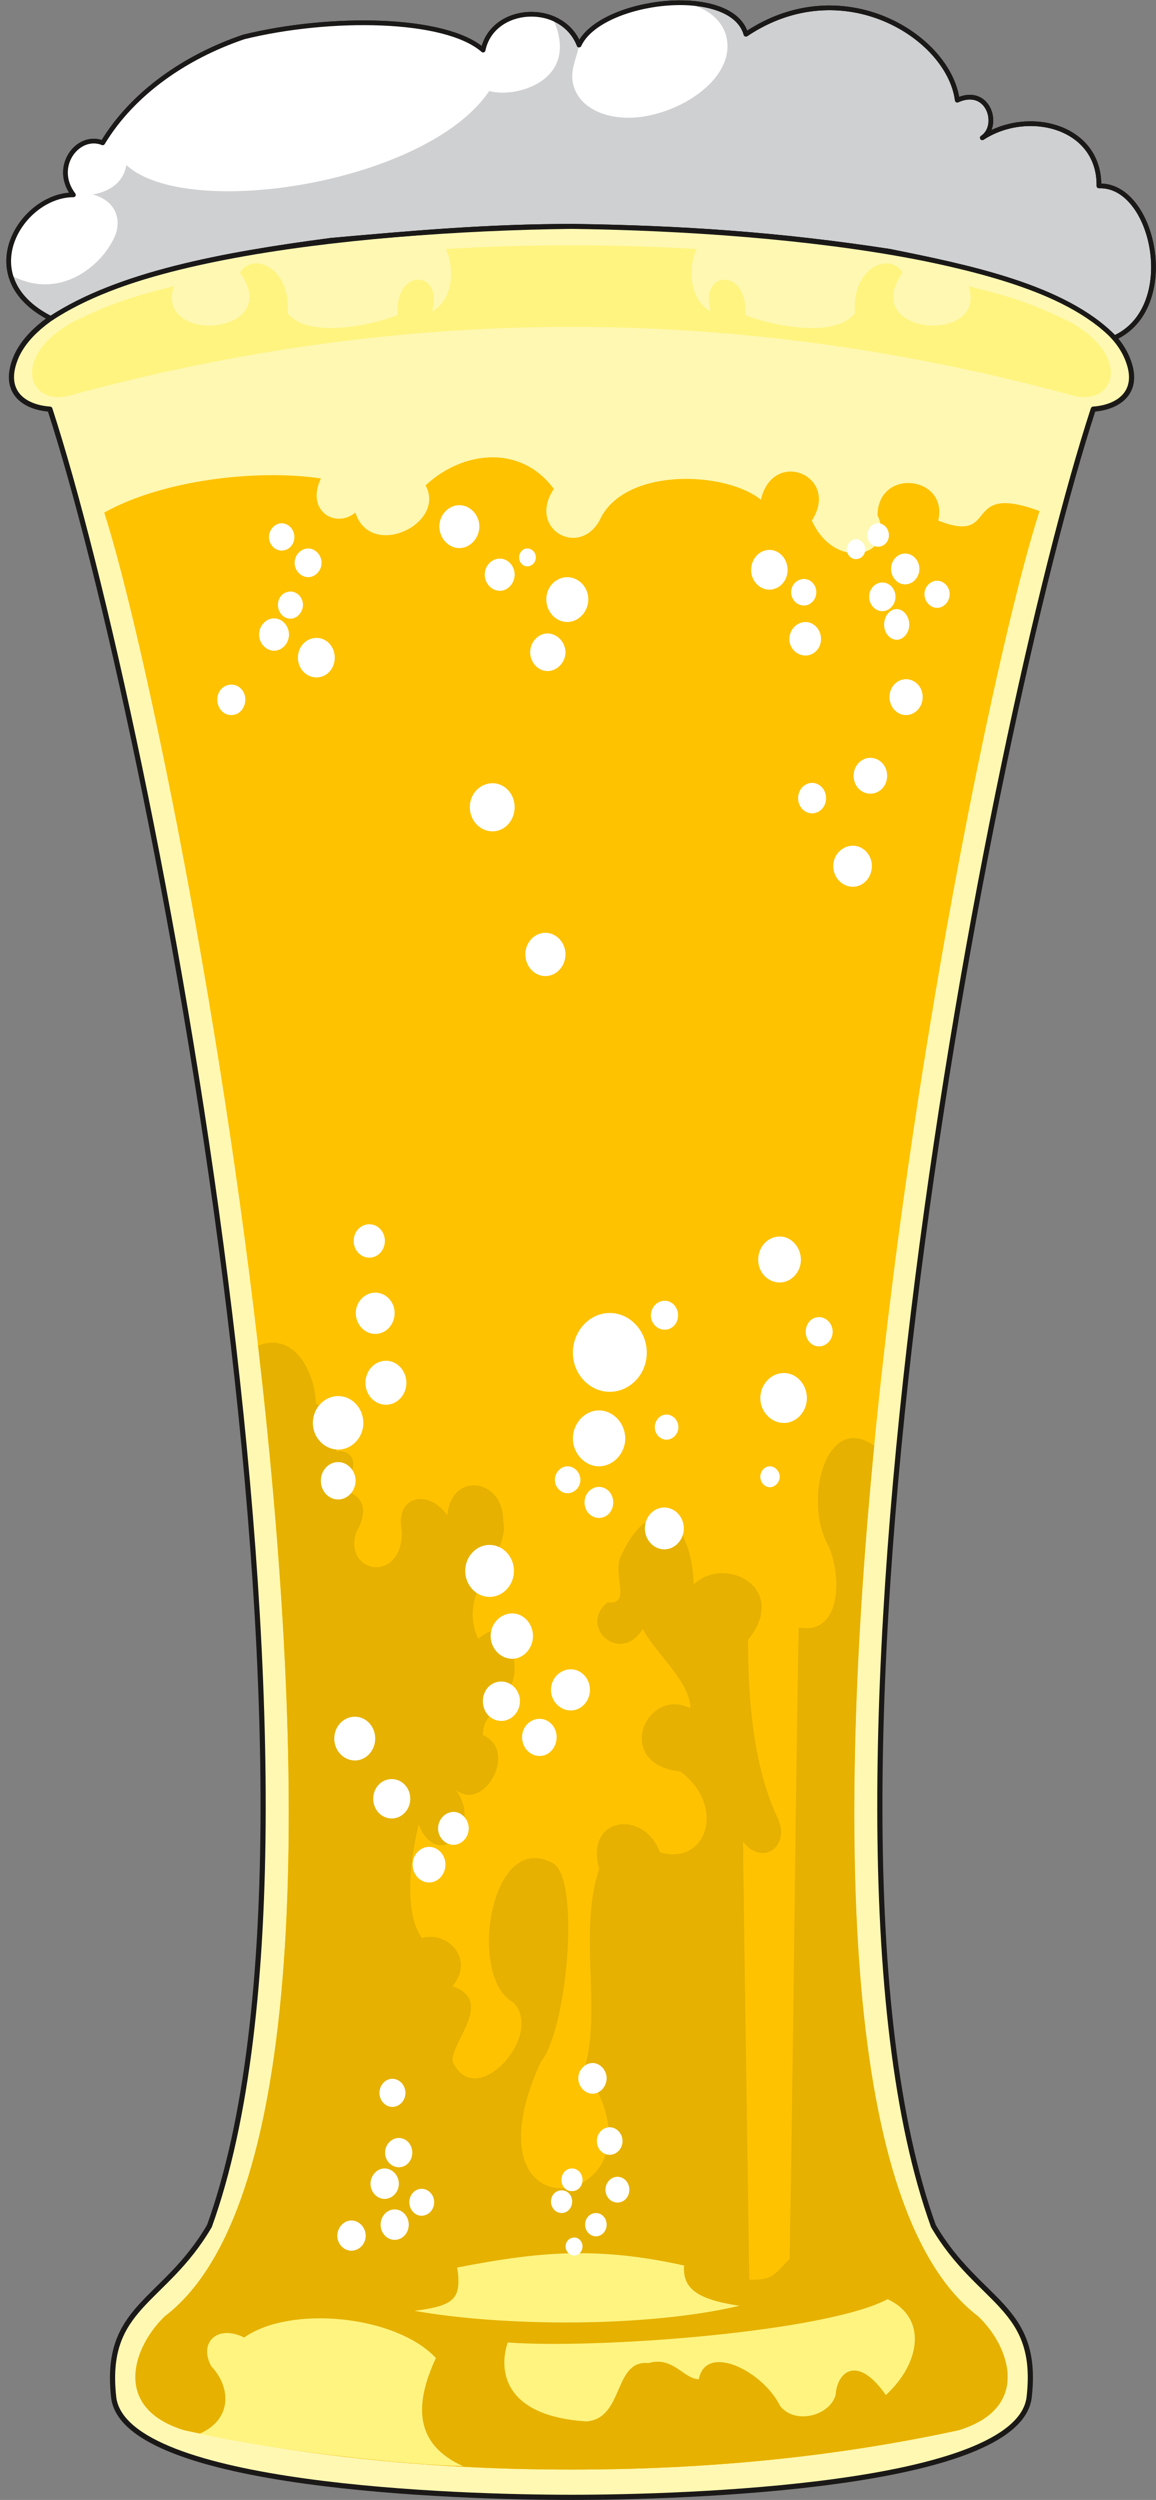
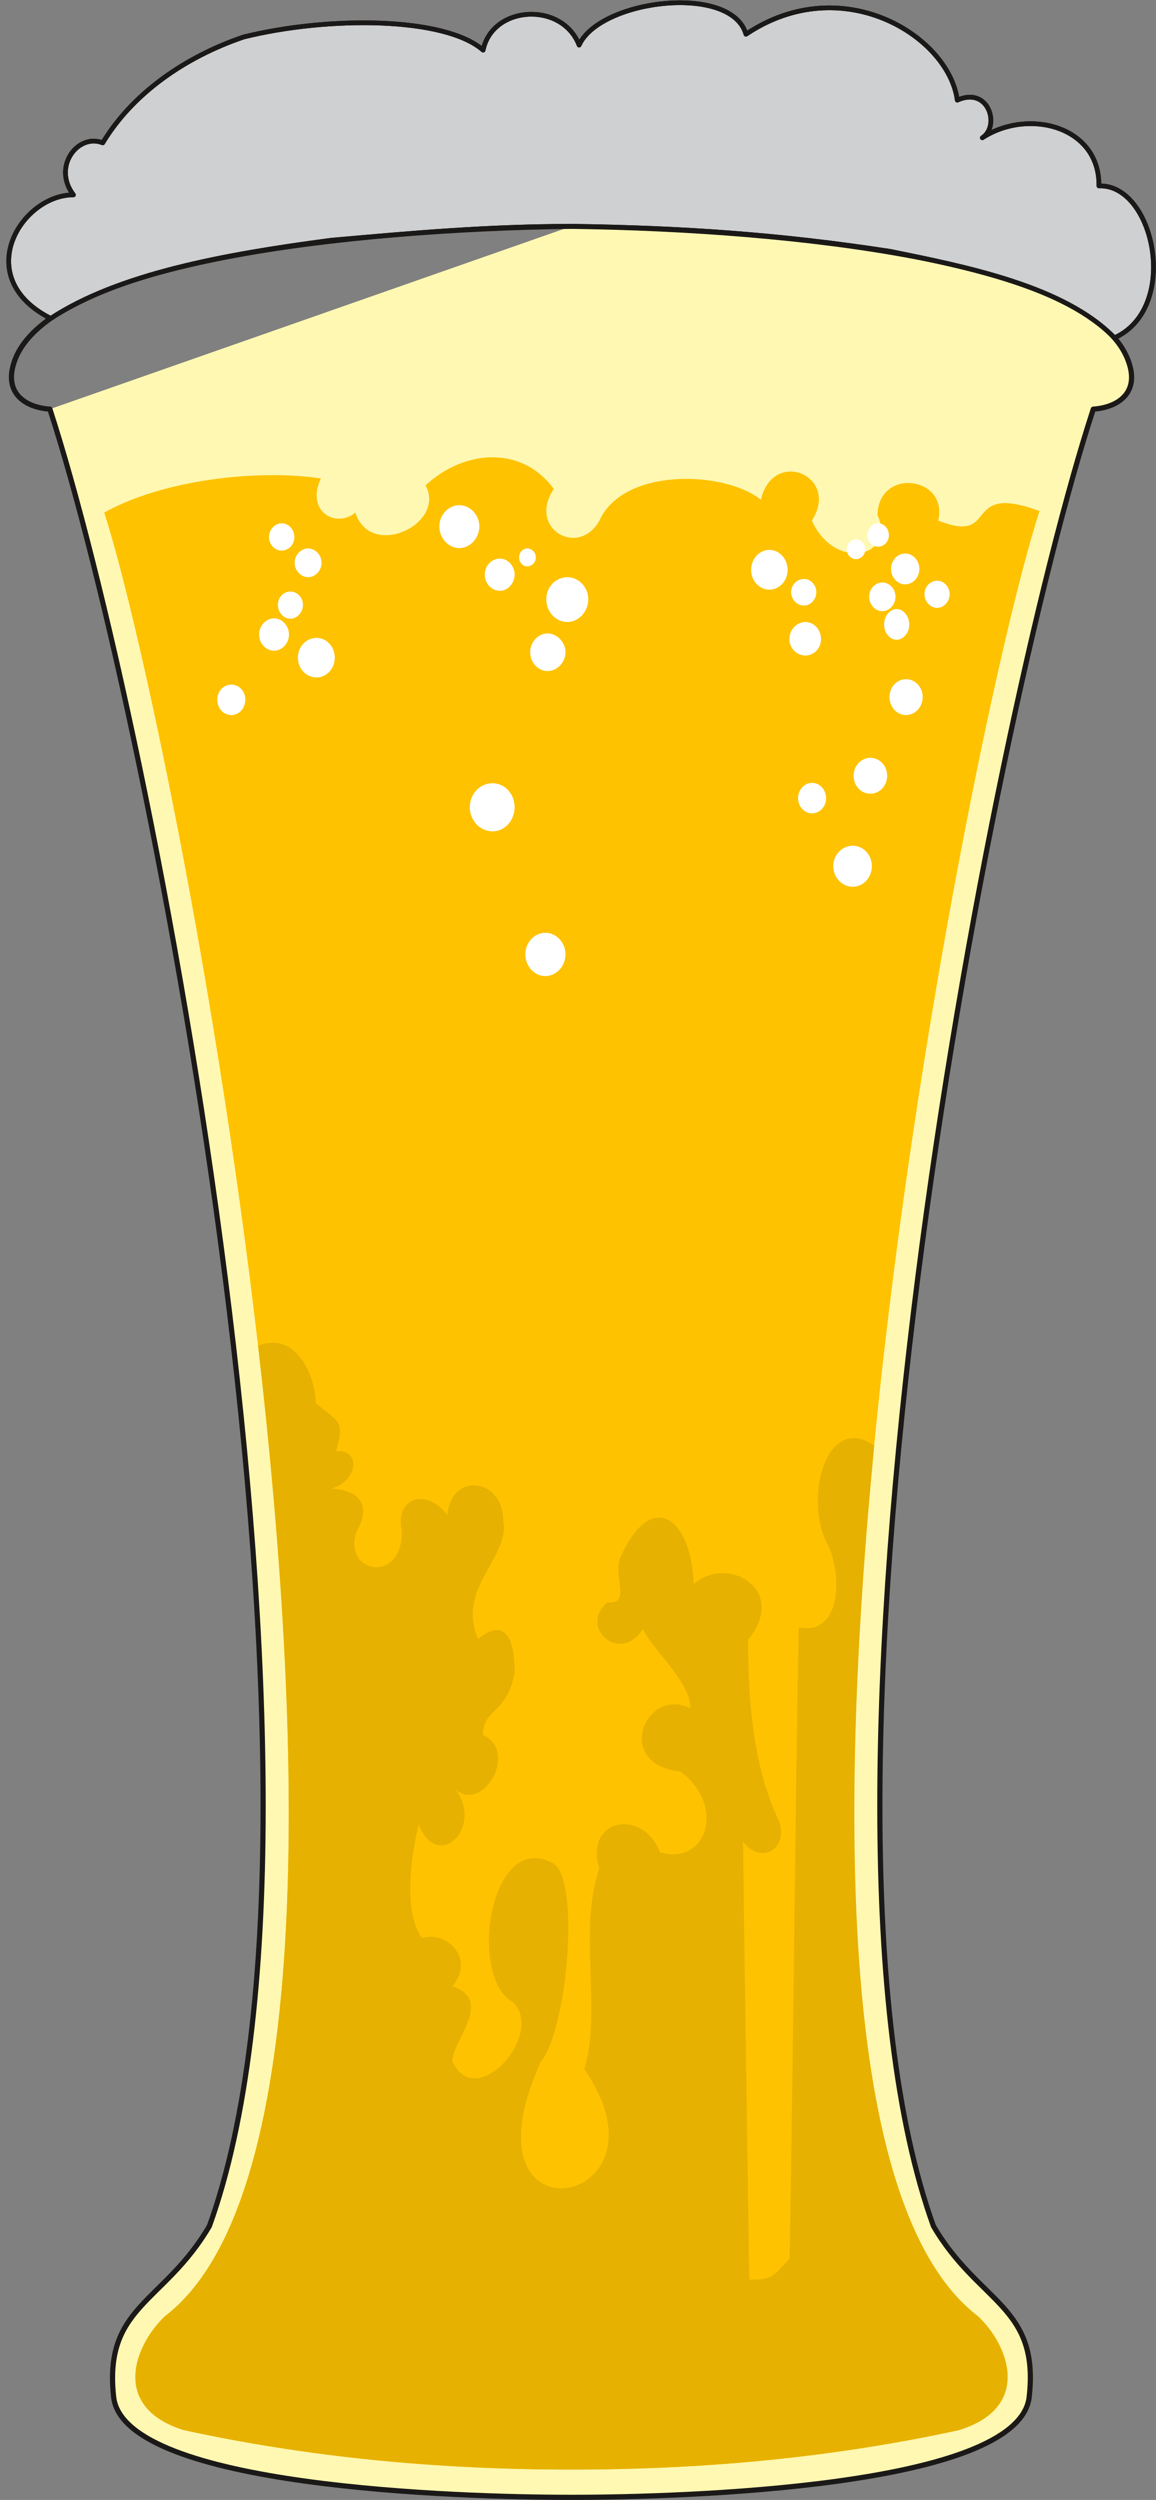
<svg xmlns="http://www.w3.org/2000/svg" xml:space="preserve" width="98.25mm" height="802.961" fill-rule="evenodd" stroke-linejoin="round" stroke-width="28.222" preserveAspectRatio="xMidYMid" version="1.2" viewBox="0 0 9825 21245">
  <rect x="0" y="0" width="9825" height="21245" fill="#808080" stroke="none" />
  <defs class="ClipPathGroup">
    <clipPath id="a" clipPathUnits="userSpaceOnUse">
      <path d="M0 0h9825v21245H0z" />
    </clipPath>
  </defs>
  <g class="SlideGroup">
    <g class="Slide" clip-path="url(#a)">
      <g class="Page">
        <g class="com.sun.star.drawing.ClosedBezierShape">
          <path fill="none" d="M75 1901h9566v19345H75z" class="BoundingBox" />
-           <path fill="#FFF8B2" d="M4856 1923c1914 25 4344 304 4715 1099 140 305-61 440-279 455-876 2682-2649 11858-1359 15440 386 661 907 676 813 1463-110 757-2934 843-3890 843-953 0-3780-86-3889-843-91-787 427-802 813-1463C3073 15335 1297 6159 424 3477c-221-15-418-150-282-455 373-795 2804-1074 4714-1099Z" />
+           <path fill="#FFF8B2" d="M4856 1923c1914 25 4344 304 4715 1099 140 305-61 440-279 455-876 2682-2649 11858-1359 15440 386 661 907 676 813 1463-110 757-2934 843-3890 843-953 0-3780-86-3889-843-91-787 427-802 813-1463C3073 15335 1297 6159 424 3477Z" />
          <path fill="none" stroke="#1B1918" stroke-linecap="round" stroke-width="44" d="M4856 1923c1914 25 4344 304 4715 1099 140 305-61 440-279 455-876 2682-2649 11858-1359 15440 386 661 907 676 813 1463-110 757-2934 843-3890 843-953 0-3780-86-3889-843-91-787 427-802 813-1463C3073 15335 1297 6159 424 3477c-221-15-418-150-282-455 373-795 2804-1074 4714-1099Z" />
        </g>
        <g class="com.sun.star.drawing.ClosedBezierShape">
          <path fill="none" d="M54 3h9771v2889H54z" class="BoundingBox" />
          <path fill="#CFD0D2" d="M9472 2871c561-254 338-1309-132-1291 7-508-602-663-991-409 153-99 56-440-213-320-71-542-976-1110-1796-560-122-433-1242-296-1418 92-145-373-737-338-816 43-322-282-1303-292-2034-112-495 168-943 476-1199 900-208-84-432 201-249 442-444 0-878 702-193 1050 577-378 1463-543 2382-664 686-61 1326-119 2060-119 918 13 1749 68 2691 213 656 133 1484 298 1908 735Z" />
          <path fill="none" stroke="#1B1918" stroke-linecap="round" stroke-width="40" d="M9472 2871c561-254 338-1309-132-1291 7-508-602-663-991-409 153-99 56-440-213-320-71-542-976-1110-1796-560-122-433-1242-296-1418 92-145-373-737-338-816 43-322-282-1303-292-2034-112-495 168-943 476-1199 900-208-84-432 201-249 442-444 0-878 702-193 1050 577-378 1463-543 2382-664 686-61 1326-119 2060-119 918 13 1749 68 2691 213 656 133 1484 298 1908 735Z" />
        </g>
        <g class="com.sun.star.drawing.ClosedBezierShape">
-           <path fill="none" d="M886 3886h7950v17102H886z" class="BoundingBox" />
          <path fill="#FEC200" d="M8835 4343c-655 2014-2869 13553-523 15341 269 254 457 777-163 968-1051 229-2142 335-3292 335-1149 0-2242-106-3293-335-620-191-430-714-163-968 2346-1788 132-13314-515-15328 495-277 1297-371 1841-290-132 282 130 427 293 290 130 404 775 96 597-231 310-291 805-355 1090 30-226 338 210 587 388 269 203-454 1065-424 1372-177 104-446 677-201 433 177 198 442 724 303 558-45 6-409 605-333 516 45 531 209 186-330 861-81Z" />
        </g>
        <g class="com.sun.star.drawing.ClosedBezierShape">
          <path fill="none" d="M1151 11411h7414v9577H1151z" class="BoundingBox" />
          <path fill="#E6B100" d="M7430 12286c-320 3298-267 6522 882 7398 269 254 457 777-163 968-1052 228-2141 335-3293 335-1148 0-2240-107-3292-335-618-191-428-714-162-968 1249-952 1206-4675 792-8249 335-126 490 277 490 490 211 173 242 150 173 409 201-28 201 246-43 317 223 8 353 127 216 366-122 348 386 452 386 0-64-297 213-376 386-140 33-375 478-315 475 49 61 304-404 576-213 1001 216-171 310-30 310 282-56 353-270 308-270 536 305 132 8 661-231 465 239 315-150 706-315 295-86 366-114 767 28 965 213-64 455 175 259 409 356 122 0 460 0 637 196 440 790-226 516-500-394-216-191-1491 348-1176 222 158 112 1412-115 1687-721 1591 1190 1235 372 58 150-490-53-1179 127-1704-127-435 376-513 516-140 399 117 564-394 175-686-576-61-297-726 84-538 0-226-317-490-404-673-200 310-551-26-300-227 214 25 28-252 120-407 259-551 592-315 612 254 277-254 813 38 462 471 0 503 41 1077 259 1532 94 236-144 391-302 183 13 1120 38 2606 53 3724 199 0 199-28 343-178 31-1667 46-3701 77-5365 353 66 370-407 259-682-229-388-28-1155 383-863Z" />
        </g>
        <g class="com.sun.star.drawing.ClosedBezierShape">
          <path fill="none" d="M271 2084h9171v18876H271z" class="BoundingBox" />
-           <path fill="#FFF480" d="M9124 3363c340 89 505-320-20-622-310-150-460-207-872-309 168 503-942 418-561-115-107-181-437-44-404 345-183 229-759 89-934 15 30-404-394-387-293-31-182-99-195-370-119-530-696-42-1436-42-2132 0 76 160 66 431-117 530 99-356-322-373-292 31-178 74-754 214-935-15 31-389-299-526-406-345 384 533-729 618-561 115-409 102-559 159-869 309-525 302-360 711-23 622 2858-780 5683-780 8538 0Zm0 0ZM4986 20578c320-28 226-526 526-496 208-61 300 137 427 137 63-312 546-68 691 227 124 160 419 88 472-92 13-203 188-345 427 0 297-274 353-658 15-815-528 279-2451 424-3229 368-81 244-28 627 671 671Zm0 0Zm-1464-940c775 137 1990 140 2762-43-376-56-482-156-470-342-762-170-1273-110-1928 17 40 269-26 325-364 368Zm0 0Zm-1826 1044c269-115 277-384 99-574-109-201 53-357 280-243 388-276 1287-192 1630 174-185 396-183 733 231 919-515-13-1592-131-2240-276Z" />
        </g>
        <g class="com.sun.star.drawing.ClosedBezierShape">
          <path fill="none" d="M1846 4293h6226v4003H1846z" class="BoundingBox" />
          <path fill="#FFF" d="M2393 4447c61 0 109 54 109 117 0 64-48 115-109 115-56 0-107-51-107-115 0-63 51-117 107-117Zm0 0Zm226 214c61 0 114 56 114 122s-53 122-114 122-115-56-115-122 54-122 115-122Zm0 0Zm-150 366c56 0 106 50 106 114 0 61-50 117-106 117-61 0-107-56-107-117 0-64 46-114 107-114Zm0 0Zm-140 228c69 0 127 62 127 138 0 74-58 137-127 137-68 0-127-63-127-137 0-76 59-138 127-138Zm0 0Zm361 166c86 0 155 74 155 168s-69 168-155 168c-87 0-158-74-158-168s71-168 158-168Zm0 0Zm-724 397c68 0 119 58 119 126 0 74-51 133-119 133-69 0-119-59-119-133 0-68 50-126 119-126Zm0 0Zm4573-1145c86 0 155 77 155 171 0 91-69 167-155 167s-155-76-155-167c0-94 69-171 155-171Zm0 0Zm295 247c55 0 104 51 104 112 0 63-49 114-104 114-61 0-110-51-110-114 0-61 49-112 110-112Zm0 0Zm12 366c71 0 132 64 132 145 0 79-61 140-132 140-73 0-137-61-137-140 0-81 64-145 137-145Zm0 0Zm429-704c41 0 79 41 79 86 0 49-38 84-79 84-40 0-78-35-78-84 0-45 38-86 78-86Zm0 0Zm188-135c51 0 92 46 92 102 0 53-41 97-92 97-50 0-91-44-91-97 0-56 41-102 91-102Zm0 0Zm229 257c69 0 122 61 122 130 0 71-53 132-122 132-66 0-119-61-119-132 0-69 53-130 119-130Zm0 0Zm-71 472c56 0 107 59 107 133 0 69-51 128-107 128-58 0-107-59-107-128 0-74 49-133 107-133Zm0 0Zm-122-226c61 0 112 54 112 122 0 66-51 122-112 122s-112-56-112-122c0-68 51-122 112-122Zm0 0Zm465-15c58 0 107 51 107 114 0 64-49 117-107 117-56 0-107-53-107-117 0-63 51-114 107-114Zm0 0Zm-264 837c78 0 142 66 142 152 0 84-64 153-142 153-77 0-140-69-140-153 0-86 63-152 140-152Zm0 0Zm-303 668c79 0 143 68 143 152 0 87-64 153-143 153-78 0-142-66-142-153 0-84 64-152 142-152Zm0 0Zm-495 213c66 0 119 59 119 130s-53 129-119 129-119-58-119-129 53-130 119-130Zm0 0Zm346 534c88 0 162 76 162 173 0 99-74 176-162 176-89 0-166-77-166-176 0-97 77-173 166-173Zm0 0ZM4480 4661c41 0 74 33 74 76s-33 76-74 76c-35 0-68-33-68-76s33-76 68-76Zm0 0Zm341 244c96 0 179 83 179 188 0 106-83 193-179 193-97 0-178-87-178-193 0-105 81-188 178-188Zm0 0Zm-168 478c81 0 153 74 153 160 0 87-72 160-153 160-79 0-147-73-147-160 0-86 68-160 147-160Zm0 0Zm-749-1090c91 0 170 83 170 180 0 101-79 185-170 185-92 0-170-84-170-185 0-97 78-180 170-180Zm0 0Zm345 454c66 0 125 61 125 137 0 74-59 137-125 137-71 0-129-63-129-137 0-76 58-137 129-137Zm0 0Zm386 3180c94 0 171 84 171 183 0 101-77 185-171 185s-170-84-170-185c0-99 76-183 170-183Zm0 0Zm-449-1271c104 0 188 91 188 203 0 114-84 206-188 206-107 0-193-92-193-206 0-112 86-203 193-203Z" />
        </g>
        <g class="com.sun.star.drawing.ClosedBezierShape">
          <path fill="none" d="M2659 10404h4419v8765H2659z" class="BoundingBox" />
-           <path fill="#FFF" d="M2874 12425c79 0 148 71 148 158 0 89-69 160-148 160-81 0-147-71-147-160 0-87 66-158 147-158Zm0 0Zm0-561c117 0 214 102 214 229 0 124-97 226-214 226-116 0-215-102-215-226 0-127 99-229 215-229Zm0 0Zm407-300c94 0 173 84 173 188 0 102-79 186-173 186-97 0-175-84-175-186 0-104 78-188 175-188Zm0 0Zm-92-579c92 0 165 79 165 173 0 99-73 178-165 178-89 0-165-79-165-178 0-94 76-173 165-173Zm0 0Zm-50-581c73 0 132 63 132 142 0 78-59 142-132 142-74 0-133-64-133-142 0-79 59-142 133-142Zm0 0Zm1021 2725c114 0 208 99 208 221s-94 221-208 221c-112 0-206-99-206-221s94-221 206-221Zm0 0Zm193 582c96 0 177 86 177 193 0 104-81 193-177 193-99 0-183-89-183-193 0-107 84-193 183-193Zm0 0Zm-92 579c84 0 158 73 158 167s-74 168-158 168c-89 0-157-74-157-168s68-167 157-167Zm0 0Zm590-104c89 0 163 78 163 175 0 96-74 175-163 175-92 0-168-79-168-175 0-97 76-175 168-175Zm0 0Zm-265 421c79 0 145 69 145 155 0 90-66 161-145 161-81 0-149-71-149-161 0-86 68-155 149-155Zm0 0Zm-1569-18c94 0 172 82 172 186 0 102-78 186-172 186-97 0-176-84-176-186 0-104 79-186 176-186Zm0 0Zm312 530c86 0 158 73 158 167s-72 168-158 168-157-74-157-168 71-167 157-167Zm0 0Zm526 279c68 0 129 64 129 140s-61 140-129 140c-71 0-132-64-132-140s61-140 132-140Zm0 0Zm-208 297c76 0 139 69 139 150 0 84-63 153-139 153-77 0-140-69-140-153 0-81 63-150 140-150Zm0 0Zm1443-3059c69 0 122 59 122 132 0 74-53 132-122 132-66 0-122-58-122-132 0-73 56-132 122-132Zm0 0Zm0-650c122 0 224 109 224 239 0 127-102 236-224 236-119 0-221-109-221-236 0-130 102-239 221-239Zm0 0Zm92-828c172 0 315 152 315 338 0 183-143 332-315 332-170 0-313-149-313-332 0-186 143-338 313-338Zm0 0Zm467-104c64 0 114 56 114 124 0 69-50 122-114 122-63 0-117-53-117-122 0-68 54-124 117-124Zm0 0Zm15 967c54 0 102 49 102 107 0 59-48 107-102 107-53 0-99-48-99-107 0-58 46-107 99-107Zm0 0Zm-841 440c59 0 110 53 110 114 0 64-51 115-110 115-56 0-107-51-107-115 0-61 51-114 107-114Zm0 0Zm824 350c88 0 165 79 165 178 0 97-77 178-165 178-92 0-166-81-166-178 0-99 74-178 166-178Zm0 0Zm896-350c43 0 84 41 84 89s-41 89-84 89-81-41-81-89 38-89 81-89Zm0 0Zm120-793c106 0 195 97 195 214 0 114-89 211-195 211-110 0-201-97-201-211 0-117 91-214 201-214Zm0 0Zm297-475c63 0 117 56 117 125 0 68-54 124-117 124-64 0-112-56-112-124 0-69 48-125 112-125Zm0 0Zm-333-685c96 0 180 89 180 198 0 106-84 193-180 193-102 0-183-87-183-193 0-109 81-198 183-198Zm0 0Zm-3293 7158c61 0 112 54 112 120s-51 119-112 119c-58 0-109-53-109-119s51-120 109-120Zm0 0Zm56 503c64 0 114 56 114 125 0 68-50 124-114 124-63 0-117-56-117-124 0-69 54-125 117-125Zm0 0Zm-122 259c66 0 122 59 122 130s-56 129-122 129c-63 0-119-58-119-129s56-130 119-130Zm0 0Zm315 173c58 0 107 51 107 114 0 64-49 115-107 115-56 0-104-51-104-115 0-63 48-114 104-114Zm0 0Zm-229 175c67 0 120 59 120 130s-53 129-120 129c-66 0-119-58-119-129s53-130 119-130Zm0 0Zm-368 94c66 0 122 59 122 130s-56 127-122 127c-63 0-119-56-119-127s56-130 119-130Zm0 0Zm1875-442c51 0 90 44 90 97 0 56-39 96-90 96s-89-40-89-96c0-53 38-97 89-97Zm0 0Zm321-350c58 0 109 53 109 117 0 66-51 117-109 117-61 0-109-51-109-117 0-64 48-117 109-117Zm0 0Zm-145-546c63 0 119 61 119 129 0 71-56 132-119 132-66 0-122-61-122-132 0-68 56-129 122-129Zm0 0Zm211 967c56 0 101 49 101 110s-45 109-101 109-102-48-102-109 46-110 102-110Zm0 0Zm-474 115c49 0 89 40 89 94 0 56-40 99-89 99-50 0-91-43-91-99 0-54 41-94 91-94Zm0 0Zm291 193c51 0 91 43 91 99 0 53-40 99-91 99s-92-46-92-99c0-56 41-99 92-99Zm0 0Zm-183 208c36 0 69 33 69 76 0 41-33 77-69 77-42 0-75-36-75-77 0-43 33-76 75-76Z" />
        </g>
        <g class="com.sun.star.drawing.ClosedBezierShape">
          <path fill="none" d="M74 25h6111v2393H74z" class="BoundingBox" />
-           <path fill="#FFF" d="M4699 157c244 532-325 682-541 616-523 782-2563 1106-3084 630-28 157-153 228-287 249 195 53 241 206 198 333-94 252-465 585-894 353-91-325 216-681 533-681-185-239 38-526 249-442 254-424 701-730 1199-898 732-183 1713-170 2033 112 56-269 366-366 594-272Zm0 0Zm224 226c99-228 531-367 889-358 208 36 371 168 371 368 0 326-457 601-833 608-282 0-463-134-485-322-11-103 40-202 58-296Z" />
        </g>
        <g fill="none" class="com.sun.star.drawing.ClosedBezierShape">
-           <path d="M54 3h9771v2889H54z" class="BoundingBox" />
          <path stroke="#1B1918" stroke-linecap="round" stroke-width="40" d="M9472 2871c561-254 338-1309-132-1291 7-508-602-663-991-409 153-99 56-440-213-320-71-542-976-1110-1796-560-122-433-1242-296-1418 92-145-373-737-338-816 43-322-282-1303-292-2034-112-495 168-943 476-1199 900-208-84-432 201-249 442-444 0-878 702-193 1050 577-378 1463-543 2382-664 686-61 1326-119 2060-119 918 13 1749 68 2691 213 656 133 1484 298 1908 735Z" />
        </g>
      </g>
    </g>
  </g>
</svg>